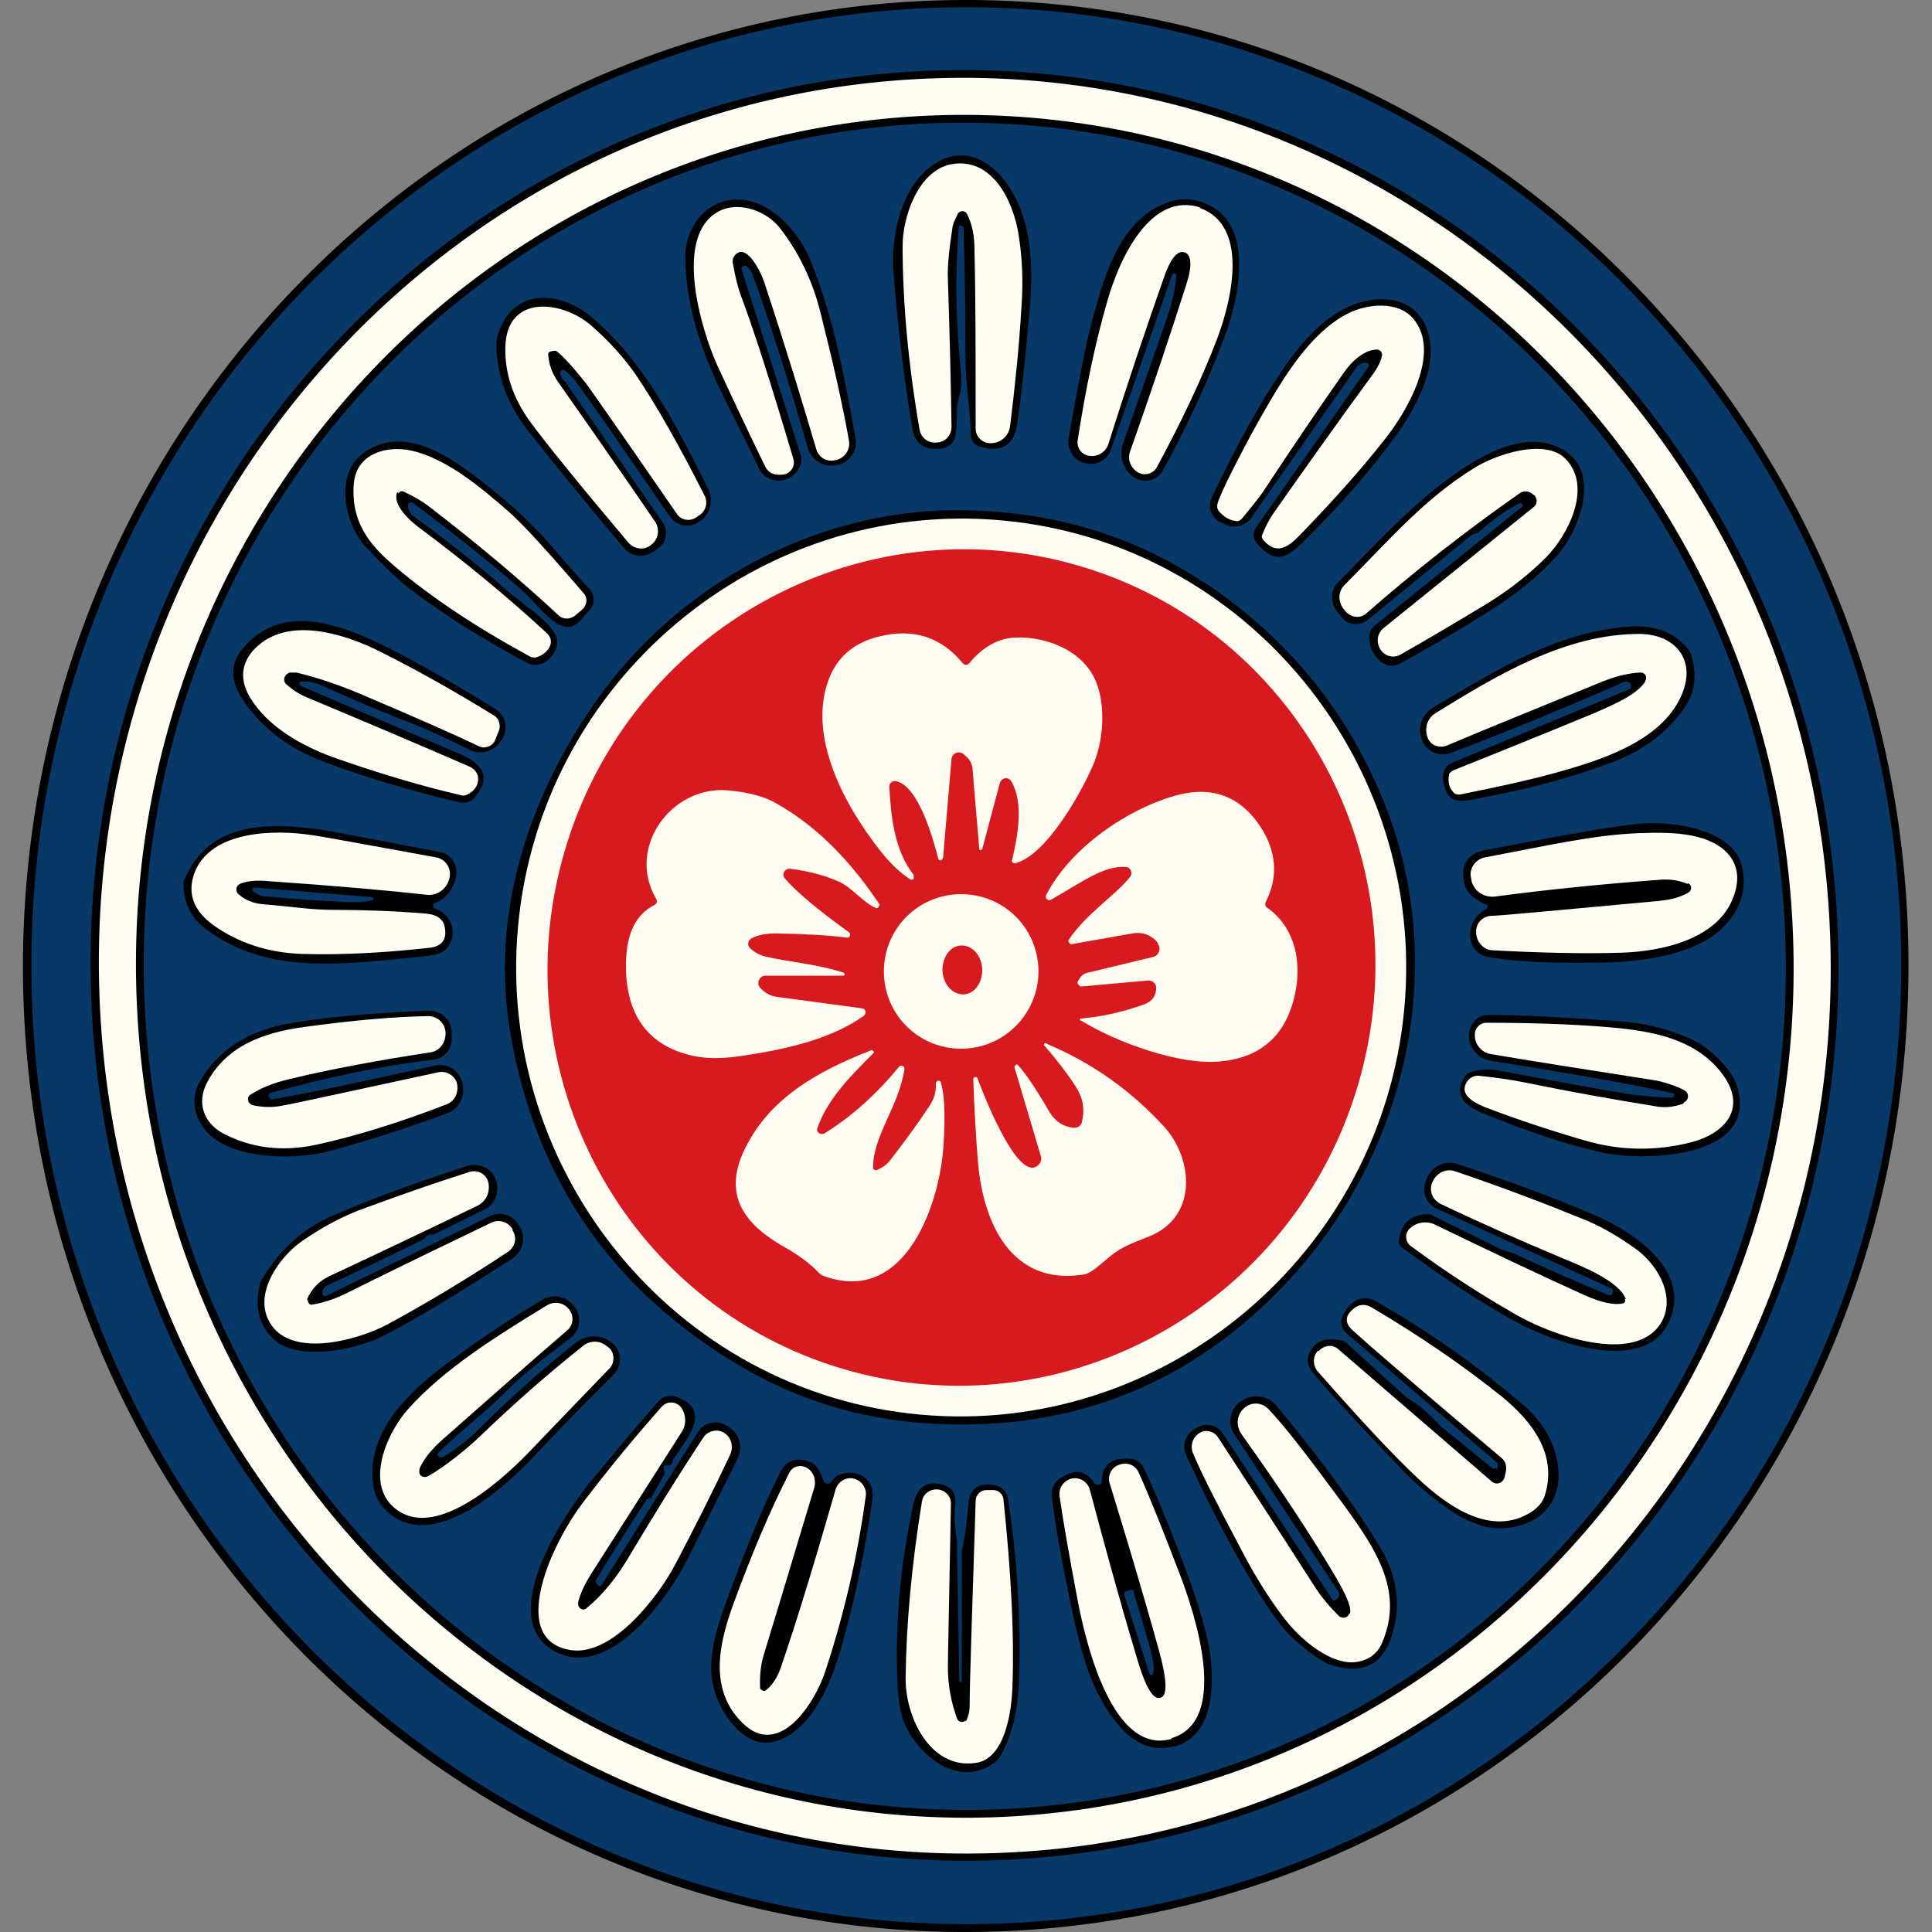
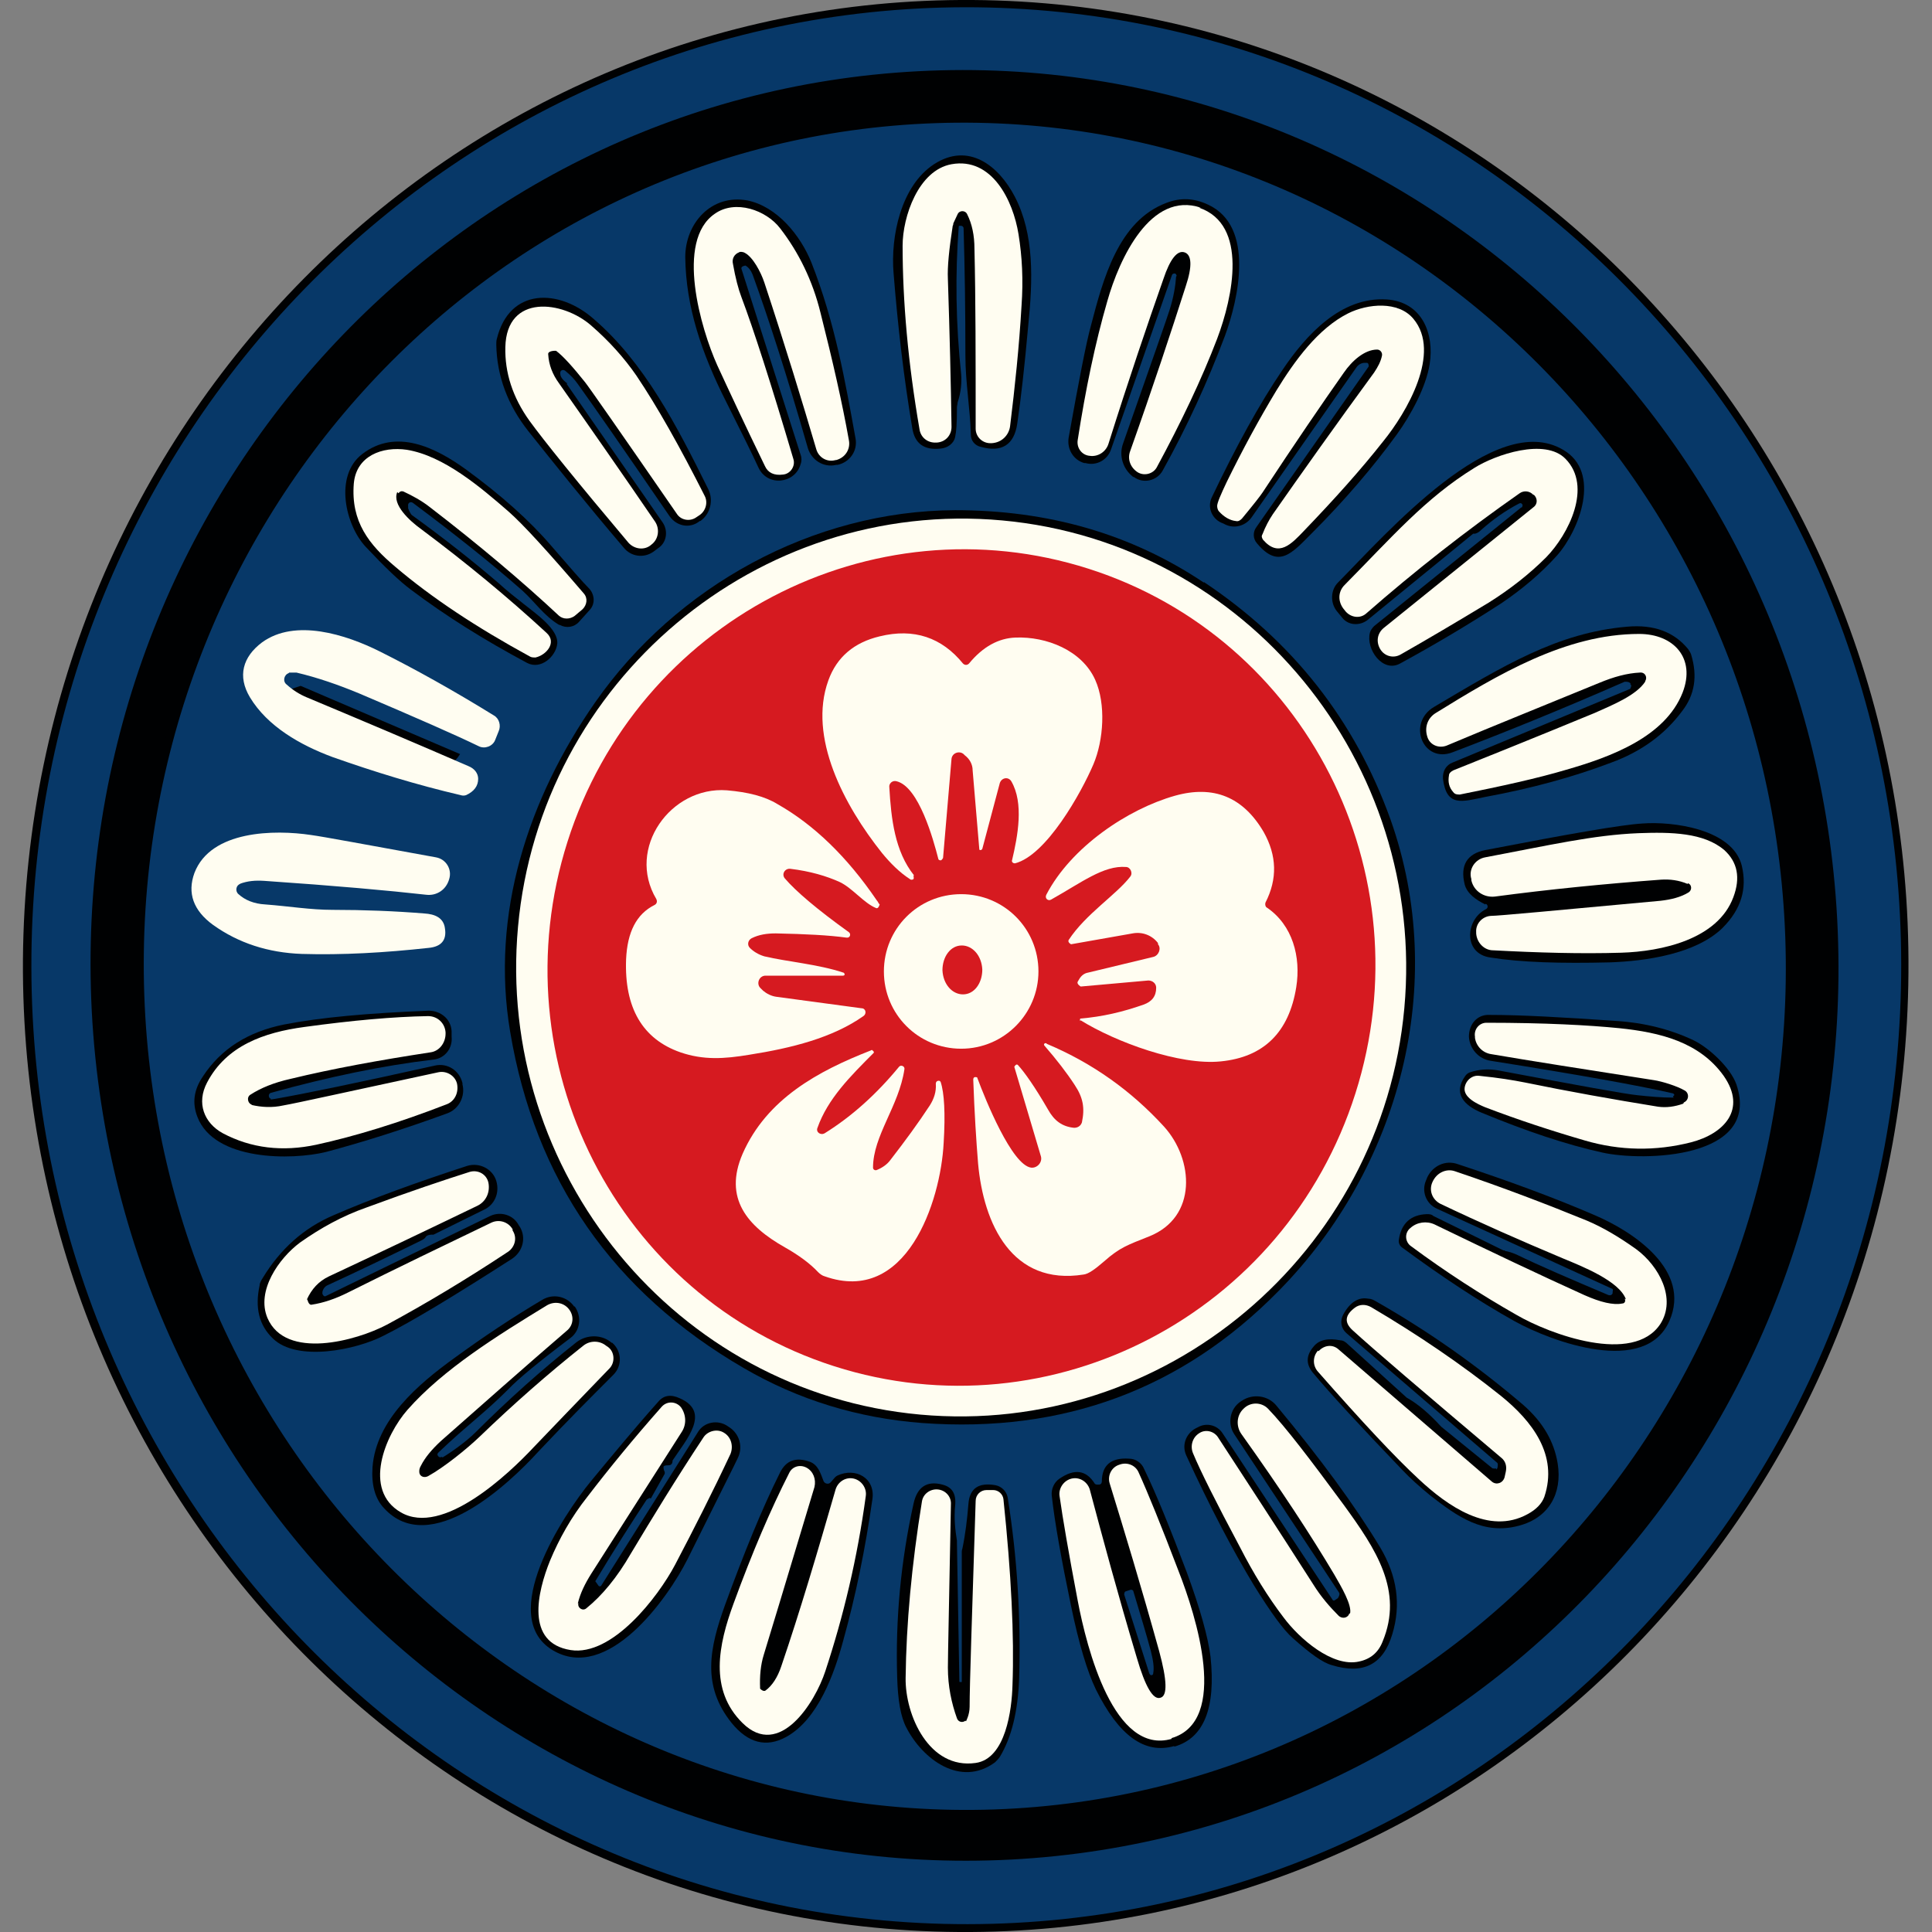
<svg xmlns="http://www.w3.org/2000/svg" id="Layer_1" data-name="Layer 1" viewBox="0 0 32 32">
  <rect x="0" y="0" width="32" height="32" fill="#808080" stroke="none" />
  <defs>
    <style>
      .cls-1 {
        fill: #000102;
      }

      .cls-2 {
        fill: #073868;
      }

      .cls-3 {
        fill: #d61a20;
      }

      .cls-4 {
        fill: #fffdf1;
      }
    </style>
  </defs>
  <path class="cls-1" d="M16.11,0c8.62.06,15.57,7.27,15.5,16.11-.06,8.84-7.1,15.95-15.73,15.89C7.26,31.94.32,24.73.38,15.89.45,7.05,7.49-.06,16.11,0h0Z" />
  <path class="cls-2" d="M15.98.12c8.55-.01,15.5,7.08,15.51,15.85.01,8.77-6.91,15.89-15.46,15.9-8.55.01-15.5-7.08-15.51-15.85C.5,7.26,7.43.14,15.98.12h0Z" />
  <path class="cls-1" d="M15.2,1.18c7.98-.42,14.8,5.87,15.23,14.05.43,8.18-5.69,15.15-13.68,15.57-7.98.42-14.8-5.87-15.23-14.05C1.1,8.57,7.22,1.6,15.2,1.18h0Z" />
-   <path class="cls-4" d="M15.18,1.31c7.91-.43,14.68,5.8,15.12,13.91.44,8.11-5.62,15.04-13.52,15.46-7.91.43-14.68-5.8-15.12-13.91C1.22,8.66,7.27,1.74,15.18,1.31h0Z" />
  <path class="cls-1" d="M15.51,1.91c7.58-.25,13.93,5.85,14.19,13.64.26,7.78-5.68,14.29-13.25,14.55-7.58.25-13.93-5.85-14.19-13.64C2,8.68,7.93,2.17,15.51,1.91h0Z" />
  <path class="cls-2" d="M15.49,2.04c7.5-.26,13.81,5.78,14.08,13.49.27,7.71-5.6,14.18-13.1,14.44-7.5.26-13.81-5.78-14.08-13.49-.27-7.71,5.6-14.18,13.1-14.44h0Z" />
  <path class="cls-1" d="M15.85,6.78c0,.22-.01.37-.03.46-.02.1-.12.18-.24.19-.27.03-.43-.08-.47-.34-.14-.83-.24-1.69-.31-2.57-.05-.6.12-1.44.67-1.8.57-.37,1.07.02,1.34.54.32.62.3,1.36.22,2.14-.06.67-.12,1.2-.18,1.61-.05.36-.26.49-.61.39-.09-.02-.16-.1-.16-.2-.01-.43-.09-.86-.09-1.31,0-.74-.01-1.44-.03-2.11,0-.02-.02-.04-.04-.04h-.03s-.01,0-.01.01c-.06.79-.05,1.61.04,2.45.01.13,0,.29-.06.47,0,.03-.01.05-.01.08h0Z" />
  <path class="cls-4" d="M15.86,3.55l-.07.15s0,.03-.01.04c-.06.39-.09.68-.08.88.03.92.05,1.74.06,2.45,0,.14-.1.25-.24.26h-.01c-.14.01-.26-.08-.28-.22-.19-1.1-.28-2.12-.28-3.04,0-.48.26-1.25.81-1.35.67-.12,1.02.6,1.11,1.16.06.37.08.76.05,1.18-.04.69-.11,1.35-.19,2-.02.15-.14.27-.3.28h-.01c-.14.01-.26-.1-.26-.24,0-1.15,0-2.15-.02-2.98,0-.22-.04-.41-.12-.57-.03-.07-.13-.07-.16,0h0Z" />
  <path class="cls-1" d="M12.34,4.4s-.07.01-.06.05l.98,3.08c.02.05.02.11,0,.16-.09.32-.55.38-.7.05-.1-.22-.28-.58-.53-1.08-.41-.81-.67-1.58-.68-2.4,0-.56.43-1.05,1.03-.94.49.1.88.58,1.06,1.03.39.99.56,1.97.73,2.91.04.21-.1.4-.3.44h-.02c-.21.05-.41-.08-.47-.28-.35-1.22-.66-2.17-.91-2.86-.03-.08-.07-.13-.12-.16h0Z" />
  <path class="cls-1" d="M19.49,4.57s-.01-.04-.03-.04c-.02,0-.04,0-.05.03l-1.01,2.89c-.06.17-.24.27-.42.22h-.02c-.18-.05-.29-.23-.26-.42.17-.95.29-1.57.37-1.86.2-.76.45-1.73,1.25-2.03.23-.09.46-.08.69.03.78.36.5,1.57.28,2.17-.29.77-.63,1.51-1.03,2.23-.09.17-.32.23-.48.11h-.01c-.17-.13-.24-.35-.17-.55.48-1.37.74-2.11.77-2.21.07-.22.1-.41.11-.56h0Z" />
  <path class="cls-4" d="M12.32,4.18s-.06-.02-.08,0c-.08.03-.12.11-.1.19.04.23.09.42.14.55.2.53.49,1.43.86,2.68.04.12-.05.25-.17.26-.15.02-.25-.03-.3-.14-.35-.72-.61-1.28-.79-1.67-.27-.6-.7-2.06-.04-2.51.34-.24.85-.06,1.08.24.31.4.54.87.67,1.4.2.79.36,1.49.47,2.11.03.15-.06.29-.21.33h-.01c-.14.04-.28-.04-.32-.18-.23-.78-.51-1.7-.86-2.76-.06-.18-.19-.42-.32-.49h0Z" />
  <path class="cls-4" d="M19.86,3.44c.82.28.56,1.48.3,2.17-.26.68-.6,1.39-1,2.13-.06.11-.21.15-.32.08h0c-.12-.08-.17-.22-.12-.35.38-1.07.68-1.98.92-2.73.11-.33.1-.52-.02-.56-.12-.04-.24.11-.35.44-.26.74-.57,1.65-.91,2.73-.04.13-.17.22-.31.2h0c-.13-.01-.22-.13-.2-.26.13-.84.29-1.61.49-2.3.2-.71.72-1.83,1.55-1.55h0Z" />
  <path class="cls-1" d="M22.67,6.06s0-.05-.03-.05h-.04c-.05,0-.1.03-.13.07l-1.74,2.49c-.1.14-.28.19-.43.12l-.04-.02c-.18-.06-.27-.26-.19-.43.4-.84.79-1.55,1.17-2.11.39-.58.97-1.22,1.73-1.17.58.04.79.56.71,1.07-.06.38-.31.84-.54,1.16-.4.55-.87,1.1-1.42,1.65-.32.32-.54.59-.9.16-.07-.08-.07-.19-.01-.27l1.86-2.66h0Z" />
  <path class="cls-1" d="M9.39,6.34v.03s.01,0,.01.01l1.58,2.28c.09.14.06.33-.08.42l-.08.06c-.16.11-.37.08-.49-.07-.63-.74-1.15-1.39-1.58-1.93-.34-.43-.52-.91-.53-1.43,0-.03,0-.07.01-.1.21-.85,1.03-.83,1.6-.33.84.72,1.38,1.77,1.9,2.82.09.18.04.41-.13.53h-.01c-.16.13-.38.09-.5-.08-.78-1.14-1.29-1.87-1.52-2.19-.05-.07-.11-.14-.21-.22-.04-.03-.09,0-.08.05,0,.05.04.1.1.15t0,0h0Z" />
  <path class="cls-4" d="M9.19,5.81s-.12,0-.11.06c.01.17.07.33.18.48.52.74,1.05,1.5,1.59,2.29.08.12.06.29-.06.38h0c-.11.1-.28.08-.38-.03-.86-1.02-1.4-1.69-1.64-2.02-.28-.39-.41-.8-.4-1.22.02-.89.95-.77,1.42-.36.3.26.55.54.75.83.35.52.72,1.18,1.13,1.99.06.11.02.25-.08.32l-.06.04c-.1.07-.25.05-.32-.06-.96-1.39-1.47-2.12-1.52-2.18-.2-.25-.36-.43-.48-.52h0Z" />
  <path class="cls-4" d="M22.81,5.79c-.21,0-.42.19-.55.38-.36.51-.81,1.17-1.35,1.99-.04.06-.15.2-.34.43-.03.03-.06.05-.1.04-.1-.01-.2-.07-.28-.16-.02-.02-.03-.06-.03-.09,0-.05.06-.19.16-.4.26-.53.53-1.03.82-1.51.3-.49.69-1.03,1.19-1.28.32-.16.83-.21,1.08.09.47.56-.11,1.55-.5,2.03-.37.47-.81.96-1.31,1.48-.21.22-.42.45-.68.15-.02-.03-.03-.06-.01-.09.05-.13.11-.24.17-.33.49-.7,1.05-1.49,1.68-2.35.06-.09.11-.18.13-.28.01-.05-.03-.1-.08-.1h0Z" />
  <path class="cls-1" d="M9.26,10.35c-.25-.15-.4-.38-.61-.57-.5-.44-1.1-.92-1.81-1.45-.04-.03-.09,0-.08.05v.04s.03.08.06.11c.54.39,1.02.77,1.44,1.13.13.12.27.23.41.34.2.16.58.42.56.66-.02.21-.27.44-.5.32-.71-.38-1.35-.78-1.92-1.21-.19-.14-.44-.38-.75-.71-.34-.36-.53-1.18-.06-1.54.56-.43,1.21-.11,1.71.25.59.43,1.06.85,1.42,1.27.32.37.52.6.63.71.09.1.1.25.01.35l-.18.2c-.08.09-.21.11-.32.05h0Z" />
  <path class="cls-1" d="M25.21,8.4s.02-.04,0-.05c-.01-.02-.03-.02-.05-.01-.23.12-.44.27-.63.44-.03.03-.06.05-.1.06,0,0-.02,0-.03,0,0,0,0,0,0,0l-1.75,1.43c-.13.1-.32.09-.42-.04l-.09-.11c-.11-.14-.1-.35.02-.47.8-.81,2.6-2.87,3.73-2.2.64.37.27,1.33-.1,1.75-.27.3-.58.56-.92.79-.57.37-1.13.7-1.68,1-.29.16-.57-.24-.5-.51.01-.04.04-.08.07-.11l2.43-1.96h0Z" />
  <path class="cls-4" d="M6.58,8.15c-.09.21.21.48.39.61.75.56,1.44,1.13,2.08,1.72.18.16,0,.37-.18.41-.04,0-.07,0-.1-.02-.88-.48-1.62-.97-2.22-1.48-.44-.37-.74-.75-.69-1.38.04-.46.47-.62.88-.56.61.1,1.22.62,1.68,1.02.24.21.65.66,1.25,1.36.07.08.05.19-.02.26l-.13.11c-.08.06-.19.06-.26,0-.6-.56-1.32-1.17-2.14-1.8-.14-.11-.29-.19-.44-.26-.03-.01-.06,0-.08.03h0Z" />
  <path class="cls-4" d="M25.4,8.2h0c-.06-.07-.16-.08-.23-.03-.9.63-1.74,1.29-2.54,1.99-.1.09-.25.07-.34-.03l-.04-.05c-.09-.12-.09-.28.02-.39.79-.8,1.34-1.44,2.15-1.94.35-.22,1.17-.5,1.51-.15.45.46.05,1.25-.32,1.63-.28.28-.6.53-.95.75-.53.32-1.02.61-1.46.86-.12.07-.27.03-.34-.09h0c-.07-.12-.05-.26.06-.35l2.48-2c.07-.05.07-.15,0-.21h0Z" />
  <path class="cls-1" d="M19.94,9.64c1.47.98,2.5,2.29,3.09,3.93.97,2.73.15,5.78-1.85,7.81-1.6,1.63-3.57,2.36-5.9,2.19-1.06-.08-2.05-.38-2.96-.91-2.17-1.26-3.46-3.12-3.87-5.57-.33-1.95.3-3.87,1.41-5.46,1.34-1.92,3.6-3.17,5.96-3.18,1.54,0,2.91.39,4.12,1.2h0Z" />
  <path class="cls-4" d="M16.6,8.62c4.05.37,7.03,4.02,6.66,8.08-.37,4.06-3.97,7.1-8.02,6.73-4.05-.37-7.03-4.02-6.66-8.08.37-4.07,3.97-7.1,8.02-6.73h0Z" />
  <path class="cls-3" d="M18.03,9.42c3.6,1.15,5.58,5.04,4.42,8.69-1.16,3.65-5.03,5.67-8.63,4.52-3.6-1.15-5.58-5.04-4.42-8.69,1.16-3.65,5.03-5.67,8.63-4.52h0Z" />
-   <path class="cls-1" d="M4.98,11.36l2.64,1.13c.08.03.16.08.23.13.21.16.21.35.02.58-.06.08-.17.11-.26.09-.85-.2-1.6-.43-2.24-.67-.61-.23-1.07-.59-1.38-1.08-.17-.28-.17-.53,0-.76.66-.84,1.67-.44,2.48-.03.47.24,1.05.57,1.73.99.18.11.23.34.11.51l-.02.03c-.11.17-.33.23-.51.14-.35-.17-.61-.3-.96-.44-.45-.17-.95-.38-1.5-.63-.11-.05-.22-.07-.33-.06-.04,0-.04.05-.01.06h0Z" />
+   <path class="cls-1" d="M4.98,11.36l2.64,1.13l-.02.03c-.11.17-.33.23-.51.14-.35-.17-.61-.3-.96-.44-.45-.17-.95-.38-1.5-.63-.11-.05-.22-.07-.33-.06-.04,0-.04.05-.01.06h0Z" />
  <path class="cls-1" d="M27.01,11.32l-.03-.02s-.06-.02-.09,0c-1.05.46-1.99.84-2.83,1.16-.49.19-.76-.48-.31-.75,1.15-.68,2.04-1.23,3.2-1.33.45-.04.78.09,1.01.37.02.03.04.06.05.09.11.36.06.67-.15.94-.29.39-.68.67-1.17.85-.63.24-1.33.43-2.09.57-.39.08-.64.17-.7-.3-.01-.12.05-.23.16-.27l2.94-1.22s.04-.06,0-.08h0Z" />
  <path class="cls-4" d="M4.78,11.15c-.08.03-.1.14-.03.19.1.09.21.16.33.21.86.36,1.76.74,2.68,1.14.1.04.16.12.16.21,0,.12-.07.21-.2.27-.03.01-.06.01-.09,0-.73-.17-1.44-.39-2.12-.63-.54-.2-1.08-.51-1.37-.99-.21-.35-.12-.67.2-.91.55-.4,1.39-.13,1.95.15.58.29,1.21.64,1.89,1.06.09.05.12.17.08.26l-.06.15c-.04.1-.17.15-.27.1-.37-.18-1.03-.47-1.97-.87-.36-.15-.71-.27-1.05-.35-.05,0-.09,0-.12,0h0Z" />
  <path class="cls-4" d="M27.25,11.28c.04-.06,0-.15-.09-.14-.21.01-.43.07-.67.17-.85.35-1.7.69-2.53,1.04-.13.05-.28-.01-.32-.15h0c-.05-.16.01-.31.14-.39,1.02-.63,2.15-1.31,3.37-1.31.57,0,.94.4.72.97-.29.74-1.2,1.07-1.93,1.28-.47.14-1.06.27-1.76.41-.04,0-.08,0-.11-.04-.07-.08-.09-.17-.07-.28,0-.03.03-.06.07-.08,1.35-.54,2.12-.86,2.34-.95.29-.13.69-.29.84-.52h0Z" />
  <path class="cls-4" d="M15.13,14.5s.01.05,0,.06-.04.02-.06,0c-.17-.11-.32-.26-.46-.43-.63-.79-1.23-1.92-.89-2.86.14-.39.43-.63.85-.73.57-.14,1.03.02,1.38.45.03.03.07.03.1,0,.23-.28.49-.42.77-.43.51-.02,1.1.21,1.32.7.18.4.14,1-.03,1.4-.2.47-.78,1.51-1.3,1.64-.03,0-.05-.02-.05-.04.1-.42.2-.96-.01-1.32-.05-.08-.16-.06-.19.03l-.29,1.09s-.01.02-.03.02c-.01,0-.02,0-.02-.02l-.11-1.3c0-.1-.05-.19-.13-.25l-.02-.02c-.07-.06-.19-.02-.2.08l-.14,1.64s-.02.04-.04.04c-.02,0-.04-.01-.04-.03-.08-.31-.32-1.19-.69-1.28-.07-.02-.13.04-.12.1.03.52.09,1.06.41,1.46h0Z" />
  <path class="cls-4" d="M14.57,14.98s-.02.08-.06.06c-.2-.08-.39-.33-.6-.43-.22-.1-.49-.18-.82-.22-.09-.01-.15.09-.09.16.18.21.53.51,1.06.89.04.03.02.1-.04.09-.29-.04-.68-.06-1.17-.07-.15,0-.28.02-.4.08-.06.03-.08.11-.03.16.06.06.14.11.24.14.38.09.89.13,1.31.27.01,0,.02.02.02.03,0,.01-.01.02-.03.02h-1.28c-.11,0-.16.14-.08.21l.04.04c.06.05.14.09.22.1l1.41.19c.07,0,.09.09.03.13-.51.36-1.19.53-1.89.64-.42.07-.76.09-1.14-.04-.63-.22-.93-.74-.9-1.54.02-.45.17-.75.47-.9.04-.02.05-.06.03-.1-.5-.84.24-1.87,1.17-1.8.35.03.63.1.84.23.6.34,1.15.87,1.64,1.59.02.02.03.05.04.06h0Z" />
  <path class="cls-4" d="M17.89,16.91s-.01-.04.01-.04c.36-.03.7-.11,1.04-.23.14-.05.21-.14.21-.28,0-.07-.06-.12-.13-.12l-1.12.1s-.07-.04-.05-.08l.03-.05c.03-.05.08-.09.14-.1l1.08-.26c.09-.02.14-.14.08-.21v-.02c-.1-.13-.26-.19-.42-.16l-1.02.18s-.06-.03-.04-.07c.28-.43.79-.75,1.02-1.05.05-.06,0-.16-.07-.16-.37-.03-.74.26-1.24.54-.05.03-.11-.02-.08-.08.41-.79,1.35-1.42,2.13-1.64.64-.18,1.13.02,1.47.6.22.39.23.78.03,1.17-.01.03,0,.07.02.08.43.29.57.82.49,1.32-.12.75-.54,1.16-1.25,1.23-.68.07-1.74-.32-2.32-.68h0Z" />
  <path class="cls-1" d="M24.6,14.98c-.16-.08-.3-.18-.34-.33-.08-.32.04-.51.34-.57,1.4-.27,2.26-.42,2.6-.44.5-.04,1.5.09,1.65.7.09.38-.01.72-.32,1.03-.44.43-1.27.55-1.87.57-.81.02-1.47,0-1.97-.08-.46-.06-.42-.63-.08-.8.04-.02.04-.07,0-.09h0Z" />
-   <path class="cls-1" d="M7.19,14.96s-.04.06,0,.08c.31.11.4.44.21.67-.06.07-.18.11-.38.13-1.39.14-2.59.31-3.61-.45-.24-.18-.36-.42-.37-.72,0-.04,0-.08.02-.11.4-.95,1.38-.95,2.31-.81.17.03.82.15,1.95.37.02,0,.04.01.06.02.36.21.12.74-.21.83h0Z" />
  <path class="cls-4" d="M3.98,14.64c-.07.02-.09.12-.03.17.11.1.26.16.44.17.4.03.75.09,1.12.09.52,0,1.03.02,1.52.06.17.01.32.07.34.25.03.19-.06.3-.27.32-.73.08-1.43.12-2.1.1-.56-.02-1.05-.18-1.47-.48-.33-.24-.43-.53-.31-.86.27-.71,1.33-.72,1.93-.63.22.03.91.16,2.07.37.17.03.27.2.22.36h0c-.05.18-.21.28-.38.26-.62-.07-1.51-.15-2.68-.23-.15-.01-.28,0-.41.05h0Z" />
  <path class="cls-4" d="M27.95,14.64c-.14-.06-.29-.08-.44-.07-.94.07-1.85.16-2.75.28-.18.02-.35-.09-.39-.27v-.02c-.05-.16.06-.33.23-.36,1.06-.2,1.79-.37,2.54-.4.54-.02,1.08-.01,1.42.28.22.2.27.46.15.78-.26.7-1.19.9-1.86.92-.66.02-1.37,0-2.12-.04-.15,0-.27-.13-.28-.28v-.02c-.01-.14.1-.26.24-.27.13,0,1.07-.09,2.81-.25.18-.02.34-.06.47-.14.06-.04.05-.13-.01-.15h0Z" />
  <path class="cls-2" d="M6.17,14.86s.03.04,0,.05c-.11.03-.26.04-.44.03-.44-.02-.87-.05-1.3-.09-.1,0-.18-.04-.24-.09-.03-.02,0-.07.03-.06l1.95.16h0Z" />
  <path class="cls-4" d="M17.2,16.09c0,.7-.57,1.28-1.28,1.28s-1.28-.57-1.28-1.28.57-1.28,1.28-1.28,1.28.57,1.28,1.28h0Z" />
  <path class="cls-3" d="M15.93,15.66c.18,0,.33.17.34.4,0,.22-.13.41-.32.41-.18,0-.33-.17-.34-.4,0-.22.13-.41.32-.41h0Z" />
  <path class="cls-1" d="M4.48,18.21s.03,0,.08-.01c.46-.08,1.34-.26,2.64-.55.21-.05.41.08.46.29v.02c.05.2-.06.41-.25.48-.74.27-1.41.48-2.01.64-.57.14-1.85.15-2.13-.58-.09-.23-.06-.45.09-.67.3-.46.75-.74,1.34-.86.61-.12,1.41-.19,2.4-.23.2,0,.37.14.38.34v.09c.02.19-.11.36-.3.38-.85.1-1.75.29-2.69.55-.05.01-.05.09,0,.1h0Z" />
  <path class="cls-1" d="M27.71,18.16s.03-.02.02-.03c0-.01-.02-.02-.02-.02-.56-.13-1.57-.31-3.02-.54-.2-.03-.35-.2-.36-.4h0c0-.21.14-.37.34-.36.53,0,1.23.04,2.1.1.47.03.9.14,1.28.32.25.12.61.45.71.73.42,1.24-1.55,1.28-2.22,1.13-.59-.13-1.25-.35-2-.66-.29-.12-.48-.32-.27-.61.02-.03.05-.05.08-.06.15-.05.31-.06.47-.03,1.33.25,2.1.39,2.3.41.19.02.39.04.6.04h0Z" />
  <path class="cls-4" d="M4.16,18.3c.17.04.35.05.53.01.23-.04,1.08-.23,2.57-.55.14-.03.28.06.31.19h0c.03.15-.04.29-.17.34-.8.31-1.52.53-2.16.67-.56.12-1.08.06-1.55-.19-.31-.17-.44-.5-.26-.84.32-.61.94-.83,1.61-.92.8-.11,1.48-.17,2.05-.18.16,0,.28.12.29.27v.02c0,.15-.1.29-.25.31-.85.13-1.62.27-2.32.44-.27.06-.49.15-.66.26-.07.04-.05.15.03.17h0Z" />
  <path class="cls-4" d="M27.89,18.26c.09-.04.09-.16.01-.2-.12-.07-.37-.15-.51-.17-1.15-.18-2.05-.32-2.69-.43-.14-.02-.25-.13-.27-.27v-.02c-.02-.12.07-.23.19-.23.97,0,1.7.04,2.2.09.68.07,1.33.23,1.73.79.39.56,0,.96-.54,1.1-.59.15-1.18.14-1.76-.03-.55-.16-1.1-.34-1.65-.55-.12-.05-.37-.16-.34-.33.02-.12.13-.21.25-.19.3.03.55.07.75.11.73.15,1.46.28,2.2.4.14.02.28,0,.42-.05h0Z" />
  <path class="cls-4" d="M17.34,17.29c.76.32,1.4.78,1.94,1.37.49.54.56,1.5-.25,1.82-.35.14-.48.18-.74.41-.15.13-.26.21-.34.22-1.19.19-1.66-.84-1.75-1.84-.03-.37-.06-.83-.08-1.39,0-.02.01-.04.03-.04.02,0,.04,0,.04.02.13.35.57,1.44.89,1.48.1.01.19-.09.16-.19l-.44-1.48s.03-.06.06-.03c.11.12.28.36.5.74.1.18.23.28.43.3.06,0,.11-.03.13-.09.05-.24.02-.41-.12-.62-.13-.2-.3-.42-.5-.65-.02-.02,0-.05.03-.04h0Z" />
  <path class="cls-4" d="M14.44,17.39s.05.03.03.05c-.39.39-.76.76-.93,1.24-.03.07.05.13.12.09.45-.28.86-.65,1.23-1.1.03-.04.1-.01.09.04-.09.61-.52,1.1-.52,1.63,0,.03.03.05.06.04.1-.04.18-.1.23-.17.24-.31.46-.61.65-.9.07-.11.11-.23.1-.36,0-.03.02-.05.05-.05h0s.02,0,.03.02c.06.18.08.52.05,1.01-.05.98-.62,2.69-1.97,2.21-.04-.01-.08-.04-.11-.07-.13-.14-.32-.28-.55-.41-.62-.35-1.02-.81-.7-1.55.4-.91,1.25-1.37,2.12-1.71h0Z" />
  <path class="cls-1" d="M7.15,20.45s-.08,0-.1.04c-.01.02-.04.04-.08.06-.53.26-1.05.51-1.55.74-.04.02-.07.06-.08.11v.03s.02.05.05.04l2.73-1.33c.17-.08.38-.02.47.15l.02.03c.11.18.05.41-.13.53-.95.61-1.66,1.04-2.12,1.27-.46.24-1.44.44-1.84.05-.23-.22-.3-.51-.22-.88,0-.04.03-.09.05-.12.29-.48.68-.83,1.17-1.04.62-.27,1.36-.54,2.22-.82.2-.06.42.05.48.25h0c.06.2-.03.4-.21.48l-.83.41s-.02,0-.03,0h0Z" />
  <path class="cls-1" d="M24.93,20.72c.06.01.12.03.19.06.37.18.88.4,1.52.67.03.01.06,0,.07-.03v-.02s.01-.04,0-.05l-2.91-1.33c-.18-.08-.26-.29-.18-.47l.02-.05c.09-.19.3-.29.5-.22.85.28,1.61.56,2.28.85.63.27,1.6.91,1.23,1.75-.4.91-1.94.35-2.57,0-.59-.33-1.21-.74-1.86-1.22-.04-.03-.06-.08-.05-.13.04-.27.2-.41.46-.42.04,0,.08,0,.11.03l1.16.57s.01,0,.02,0h0Z" />
  <path class="cls-4" d="M26.93,21.52c-.11-.3-.71-.54-1.05-.68-.69-.29-1.37-.59-2.02-.9-.14-.07-.2-.23-.13-.37h0c.07-.15.23-.22.37-.17.8.27,1.53.55,2.19.82.26.11.53.27.81.47.38.28.67.82.4,1.24-.45.68-1.83.17-2.38-.15-.58-.33-1.17-.71-1.75-1.14-.1-.07-.11-.22-.01-.3h0c.11-.1.27-.12.4-.06.93.45,1.75.84,2.48,1.17.27.12.48.17.63.14.04,0,.06-.04.04-.08h0Z" />
  <path class="cls-4" d="M5.09,21.52s.02.1.07.09c.2-.03.4-.1.6-.2.82-.41,1.61-.79,2.38-1.16.13-.06.28-.01.35.11v.02c.08.12.04.27-.07.35-.71.47-1.38.87-2.01,1.21-.51.27-1.68.59-1.98-.11-.19-.45.19-.99.54-1.25.34-.24.7-.44,1.1-.58.73-.27,1.3-.46,1.71-.59.14-.04.28.04.31.18h0c.03.16-.04.31-.18.38-.87.42-1.69.81-2.46,1.17-.17.08-.29.21-.37.39h0Z" />
  <path class="cls-1" d="M7.33,24.14c.15-.09.4-.27.54-.41.55-.55,1.11-1.05,1.68-1.5.17-.13.42-.13.58.01h.01c.16.14.17.38.02.53-.35.35-.76.76-1.24,1.27-.5.55-1.8,1.77-2.56.94-.15-.16-.21-.39-.19-.68.06-.78.75-1.37,1.36-1.81.48-.35.96-.67,1.45-.96.18-.11.41-.06.53.11h.01c.12.17.09.4-.07.52-.53.4-.87.68-1.03.85-.41.41-.69.6-1.16,1.05-.02.02-.02.04,0,.06.01.02.04.02.06.01h0Z" />
  <path class="cls-1" d="M24.78,24.34l.02-.02s.02-.07,0-.09l-2.5-2.15c-.09-.08-.11-.2-.05-.31.11-.2.25-.29.41-.26.05,0,.09.02.14.05.86.49,1.67,1.06,2.43,1.71.32.28.51.6.57.97.08.5-.15.9-.64,1.03-.59.16-1.02-.15-1.47-.5-.17-.14-.33-.28-.47-.43-.69-.72-1.19-1.26-1.48-1.61-.11-.14-.11-.28.02-.43.09-.11.24-.14.44-.1.05,0,.09.03.13.07l.97.88s0,0,0,0c.18.1.37.26.57.48,0,0,0,0,0,0l.85.69s.05.01.06,0h0Z" />
  <path class="cls-4" d="M6.95,24.41c.02.05.08.07.14.04.27-.15.64-.45.85-.65.56-.54,1.14-1.05,1.72-1.51.11-.09.27-.09.38,0l.03.02c.11.08.12.25.03.35-.59.61-1.01,1.05-1.26,1.31-.42.45-1.51,1.48-2.2,1.08-.64-.37-.26-1.28.11-1.7.59-.67,1.49-1.23,2.31-1.73.12-.07.27-.05.36.06h0c.09.11.08.26-.02.35-.72.62-1.42,1.24-2.1,1.84-.15.14-.26.27-.33.41-.03.05-.03.1-.02.13h0Z" />
  <path class="cls-4" d="M21.84,22.38h0c.09-.1.23-.12.33-.03l2.54,2.19c.07.06.18.03.21-.07l.02-.09c.02-.09,0-.18-.08-.24-1.29-1.09-2.11-1.79-2.46-2.11-.14-.13-.12-.25.04-.37.08-.06.18-.06.27-.01.78.46,1.5.95,2.15,1.47.52.42.95.98.72,1.67-.04.11-.13.21-.28.29-.64.35-1.33-.14-1.8-.58-.39-.36-.94-.95-1.67-1.78-.09-.1-.09-.25,0-.35h0Z" />
  <path class="cls-1" d="M10.76,24.81s-.04.02-.05.03c-.23.35-.52.8-.85,1.35h0s.05.07.05.07c.01.02.04.02.05,0l1.6-2.54c.1-.17.33-.21.49-.1l.03.02c.17.11.23.33.14.51-.03.07-.31.62-.83,1.67-.33.66-1.33,2.06-2.24,1.51-.92-.56.17-2.23.64-2.8.34-.41.7-.85,1.11-1.31.09-.11.21-.13.36-.06.52.23.11.68-.12,1.03,0,.05-.02.08-.07.08-.06,0-.08.01-.08.03,0,.04.01.06.02.08,0,0,0,.02,0,.03l-.23.41s0,0,0,0h0Z" />
  <path class="cls-1" d="M22.08,26.51s.01,0,.02,0l.06-.04s.04-.06.02-.09l-1.74-2.63c-.11-.17-.07-.41.1-.53l.03-.02c.18-.12.43-.09.57.08.74.89,1.31,1.67,1.72,2.35.28.47.35.95.2,1.44-.15.5-.48.67-1,.51-.15-.04-.36-.19-.65-.45-.15-.13-.36-.42-.64-.87-.35-.58-.73-1.3-1.12-2.15-.08-.17-.01-.36.15-.45l.04-.02c.14-.08.32-.04.41.1l1.83,2.77h0Z" />
  <path class="cls-4" d="M9.58,26.55c-.02.08.07.14.13.09.26-.21.51-.51.74-.91.36-.6.75-1.24,1.2-1.92.07-.11.23-.15.34-.08h0c.12.07.16.22.11.35-.3.64-.61,1.25-.92,1.84-.28.53-1.04,1.52-1.73,1.41-.75-.12-.55-.96-.34-1.48.15-.36.35-.72.62-1.06.36-.47.77-.97,1.23-1.49.09-.1.24-.09.32.01h0c.09.13.09.29.01.41-.73,1.14-1.23,1.93-1.5,2.35-.1.16-.18.32-.22.49h0Z" />
  <path class="cls-4" d="M22.36,26.73c.04-.14-.15-.46-.26-.65-.38-.64-.89-1.42-1.54-2.33-.09-.13-.08-.31.04-.42h0c.11-.11.29-.11.4,0,.29.3.7.84,1.26,1.6.53.73.99,1.42.64,2.26-.07.18-.2.29-.39.33-.44.1-.99-.38-1.25-.73-.26-.34-.5-.73-.72-1.16-.4-.75-.66-1.27-.78-1.56-.05-.12-.01-.26.1-.33h0c.1-.07.24-.04.31.06.43.66.96,1.47,1.58,2.44.13.21.28.38.42.52.06.06.16.04.18-.04h0Z" />
  <path class="cls-1" d="M19.45,28.92c-.49.14-.92-.17-1.3-.94-.14-.29-.28-.75-.41-1.38-.16-.77-.27-1.38-.32-1.83-.01-.11.04-.22.13-.28.25-.17.44-.14.58.08,0,.01.03.02.04.02,0,0,.02,0,.03,0,0,0,.02,0,.03-.01.01,0,.02-.03.02-.04,0-.27.15-.4.45-.38.11,0,.21.07.25.17.2.41.43.98.71,1.72.22.6.35,1.07.39,1.39.09.85-.11,1.35-.6,1.49h0Z" />
  <path class="cls-1" d="M13.76,24.55l.07-.08s.02-.02.04-.03c.3-.14.63.04.58.39-.12.84-.28,1.61-.48,2.33-.15.56-.42,1.32-.95,1.61-.33.18-.63.1-.9-.23-.5-.62-.37-1.24-.11-1.96.31-.85.61-1.59.91-2.19.1-.2.26-.26.49-.18.14.05.18.19.23.32.02.05.09.06.12.02h0Z" />
  <path class="cls-4" d="M12.58,27.96s.06.07.1.04c.11-.08.2-.22.26-.4.31-.91.6-1.89.9-2.93.04-.13.17-.21.3-.18h0c.13.03.22.16.2.29-.14,1.03-.37,1.99-.67,2.9-.17.52-.76,1.46-1.37.86-.56-.55-.4-1.3-.15-1.98.31-.85.62-1.57.92-2.16.05-.11.18-.15.29-.09h0c.11.06.16.19.13.32-.5,1.66-.78,2.59-.84,2.78-.05.16-.07.35-.06.56h0Z" />
  <path class="cls-4" d="M19.41,28.8c-.96.28-1.41-1.5-1.56-2.29-.15-.79-.25-1.37-.3-1.73-.02-.13.07-.26.2-.29h0c.13-.03.26.05.3.18.21.79.46,1.72.78,2.79.14.48.27.7.39.66.12-.03.11-.29-.02-.77-.3-1.08-.58-2-.82-2.78-.04-.13.03-.27.16-.31h0c.13-.05.27.01.32.13.15.33.37.87.66,1.63.29.74.85,2.49-.12,2.77h0Z" />
  <path class="cls-1" d="M15.93,27.86s0,0,0,0c0,0,0,0,0,0v-2.15s0-.04.01-.06c.05-.24.08-.49.1-.74.02-.26.17-.36.45-.31.1.02.18.1.2.2.16,1,.22,2,.19,3.01-.02.52-.12.96-.32,1.29-.02.03-.05.06-.08.09-.57.42-1.2-.05-1.47-.58-.09-.17-.14-.45-.15-.83-.03-.96.06-1.92.27-2.87.06-.28.22-.39.48-.32.16.04.23.15.21.35-.02.2,0,.4.03.58,0,0,0,.02,0,.03l.04,2.3s0,.01.01.01h0Z" />
  <path class="cls-4" d="M16,28.51s.06-.11.06-.24c0-.37.04-1.51.1-3.41,0-.1.08-.18.18-.18h.11c.09,0,.16.07.17.15.13,1.24.18,2.27.15,3.08-.01.4-.11,1.22-.61,1.29-.77.11-1.17-.79-1.16-1.41.01-.89.1-1.87.27-2.92.02-.13.14-.21.26-.2h0c.13.01.23.12.22.25-.03,1.62-.05,2.52-.05,2.7,0,.31.06.59.15.84.02.06.09.08.14.04h0Z" />
  <path class="cls-2" d="M19.04,27.73l-.42-1.32s0-.04.02-.05l.09-.03s.03,0,.04.02c.12.4.22.73.29.99.04.16.06.28.04.38,0,.03-.05.04-.06,0h0Z" />
</svg>